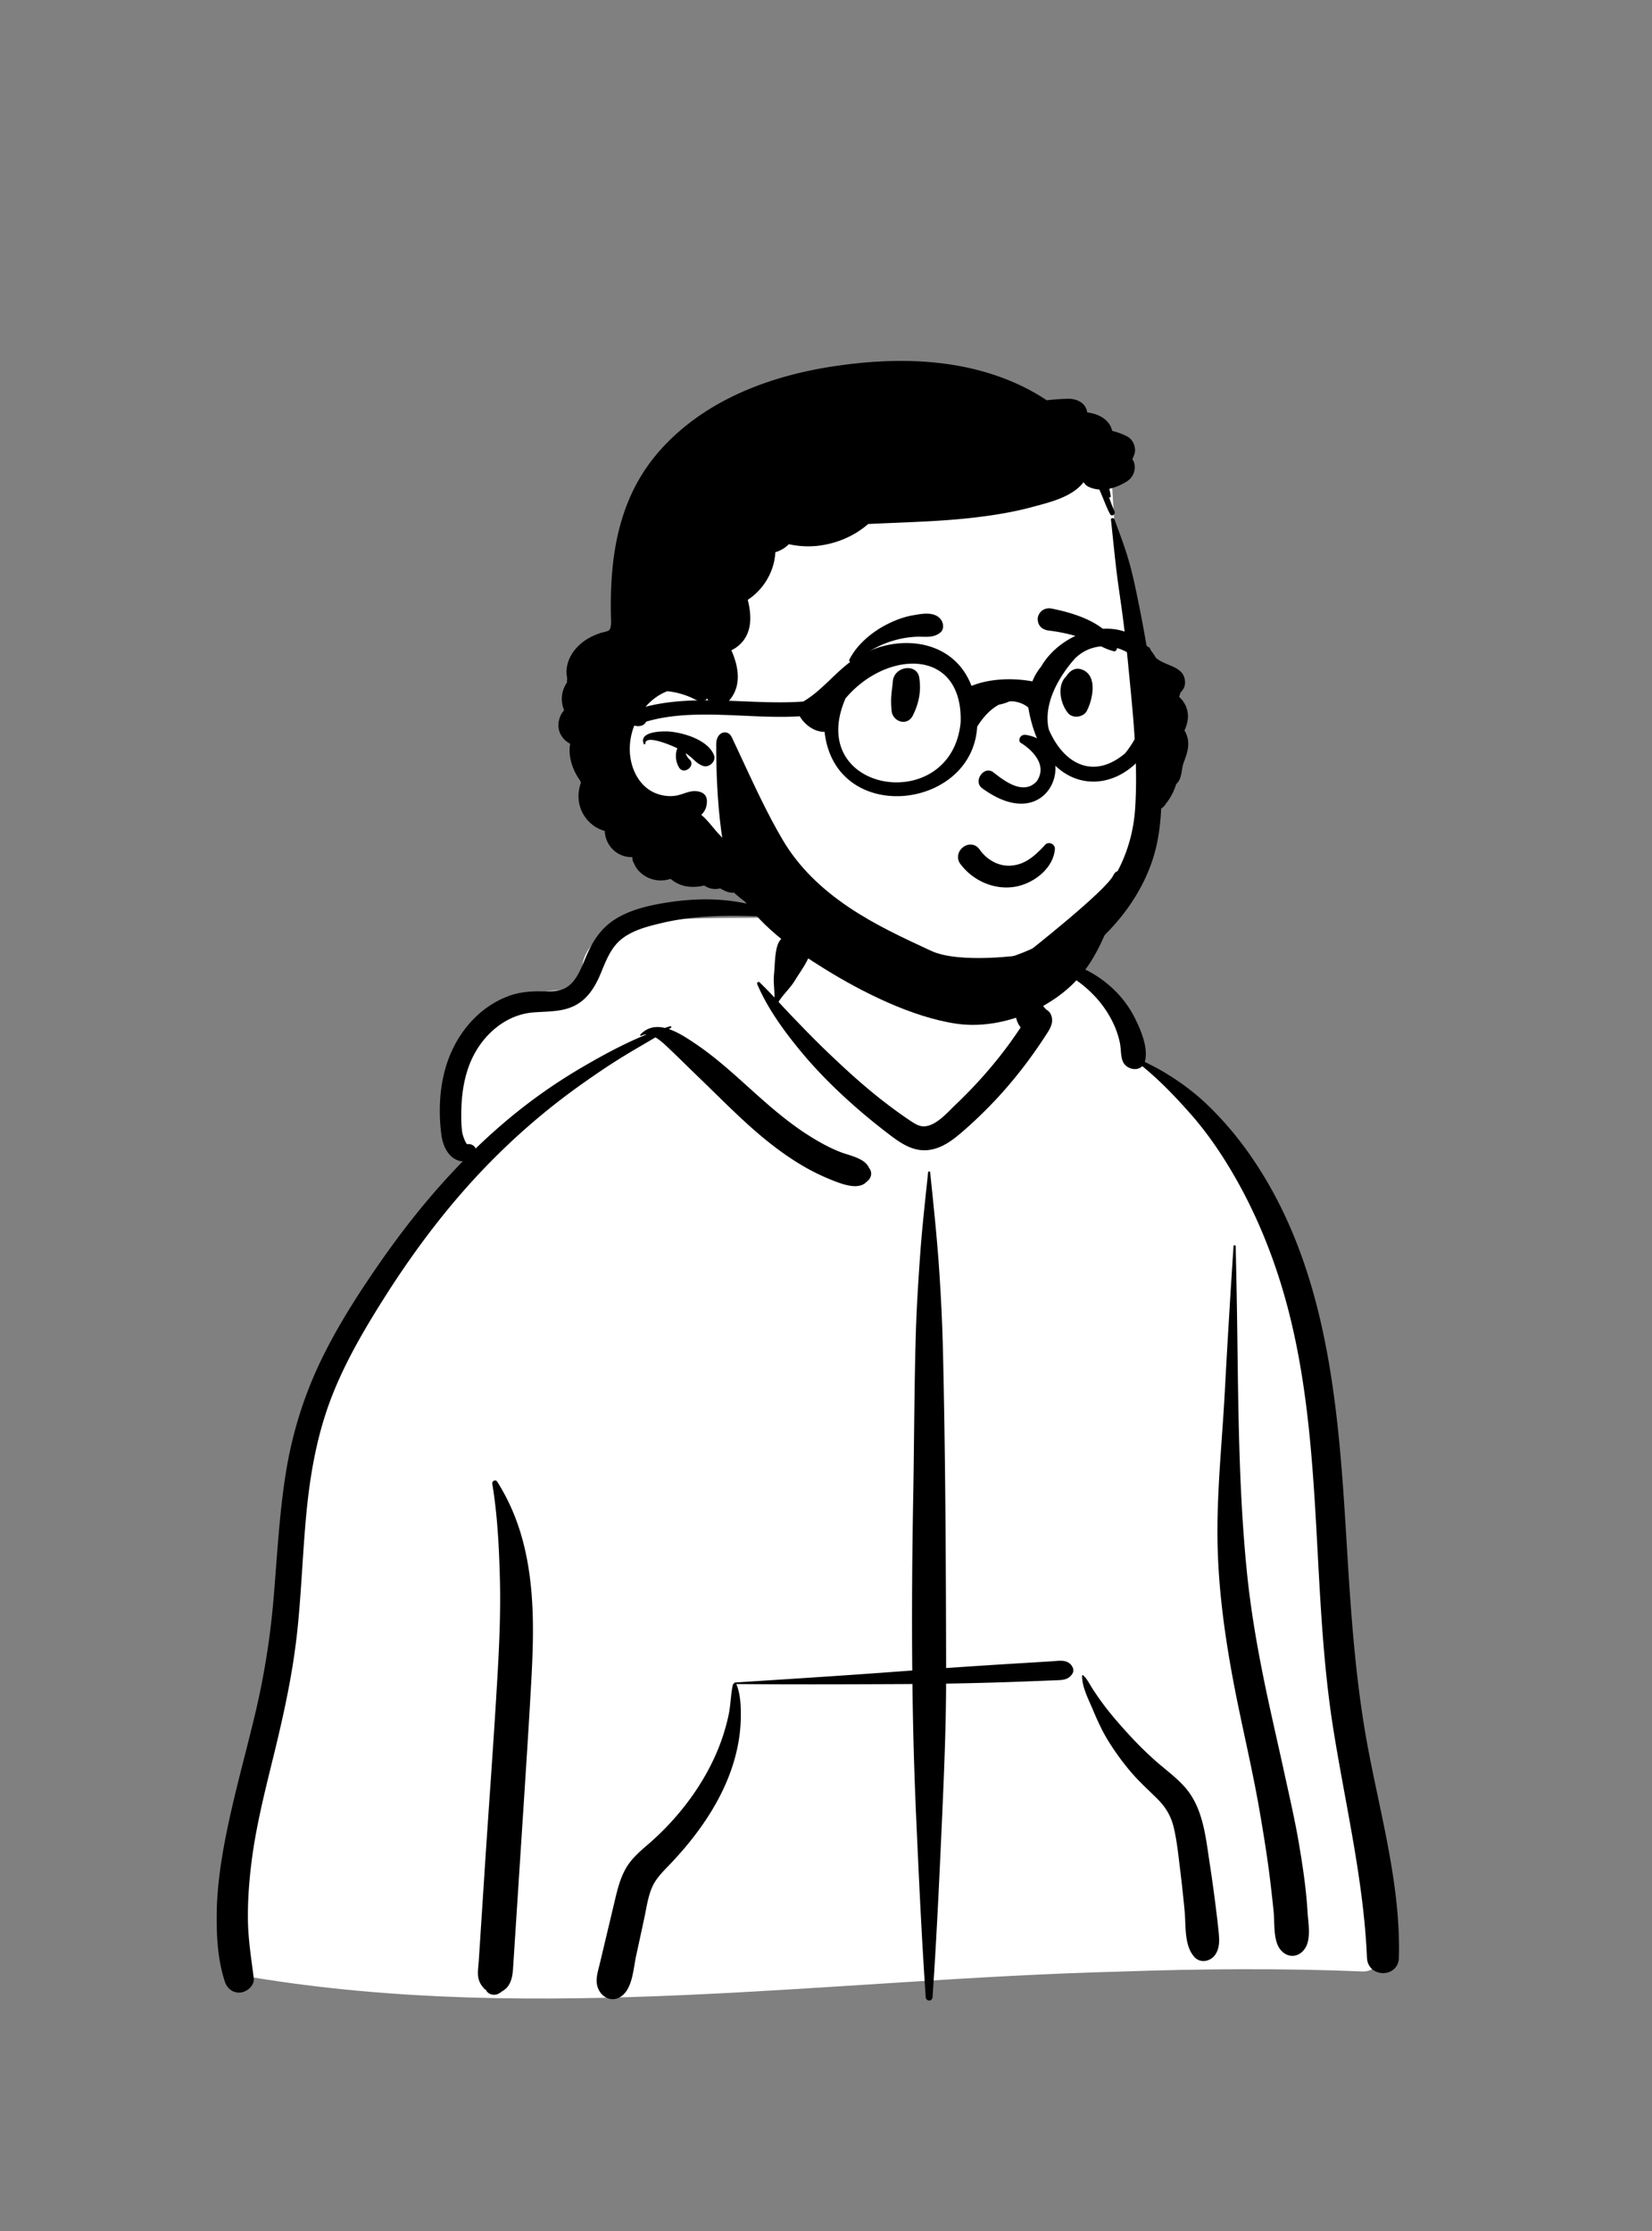
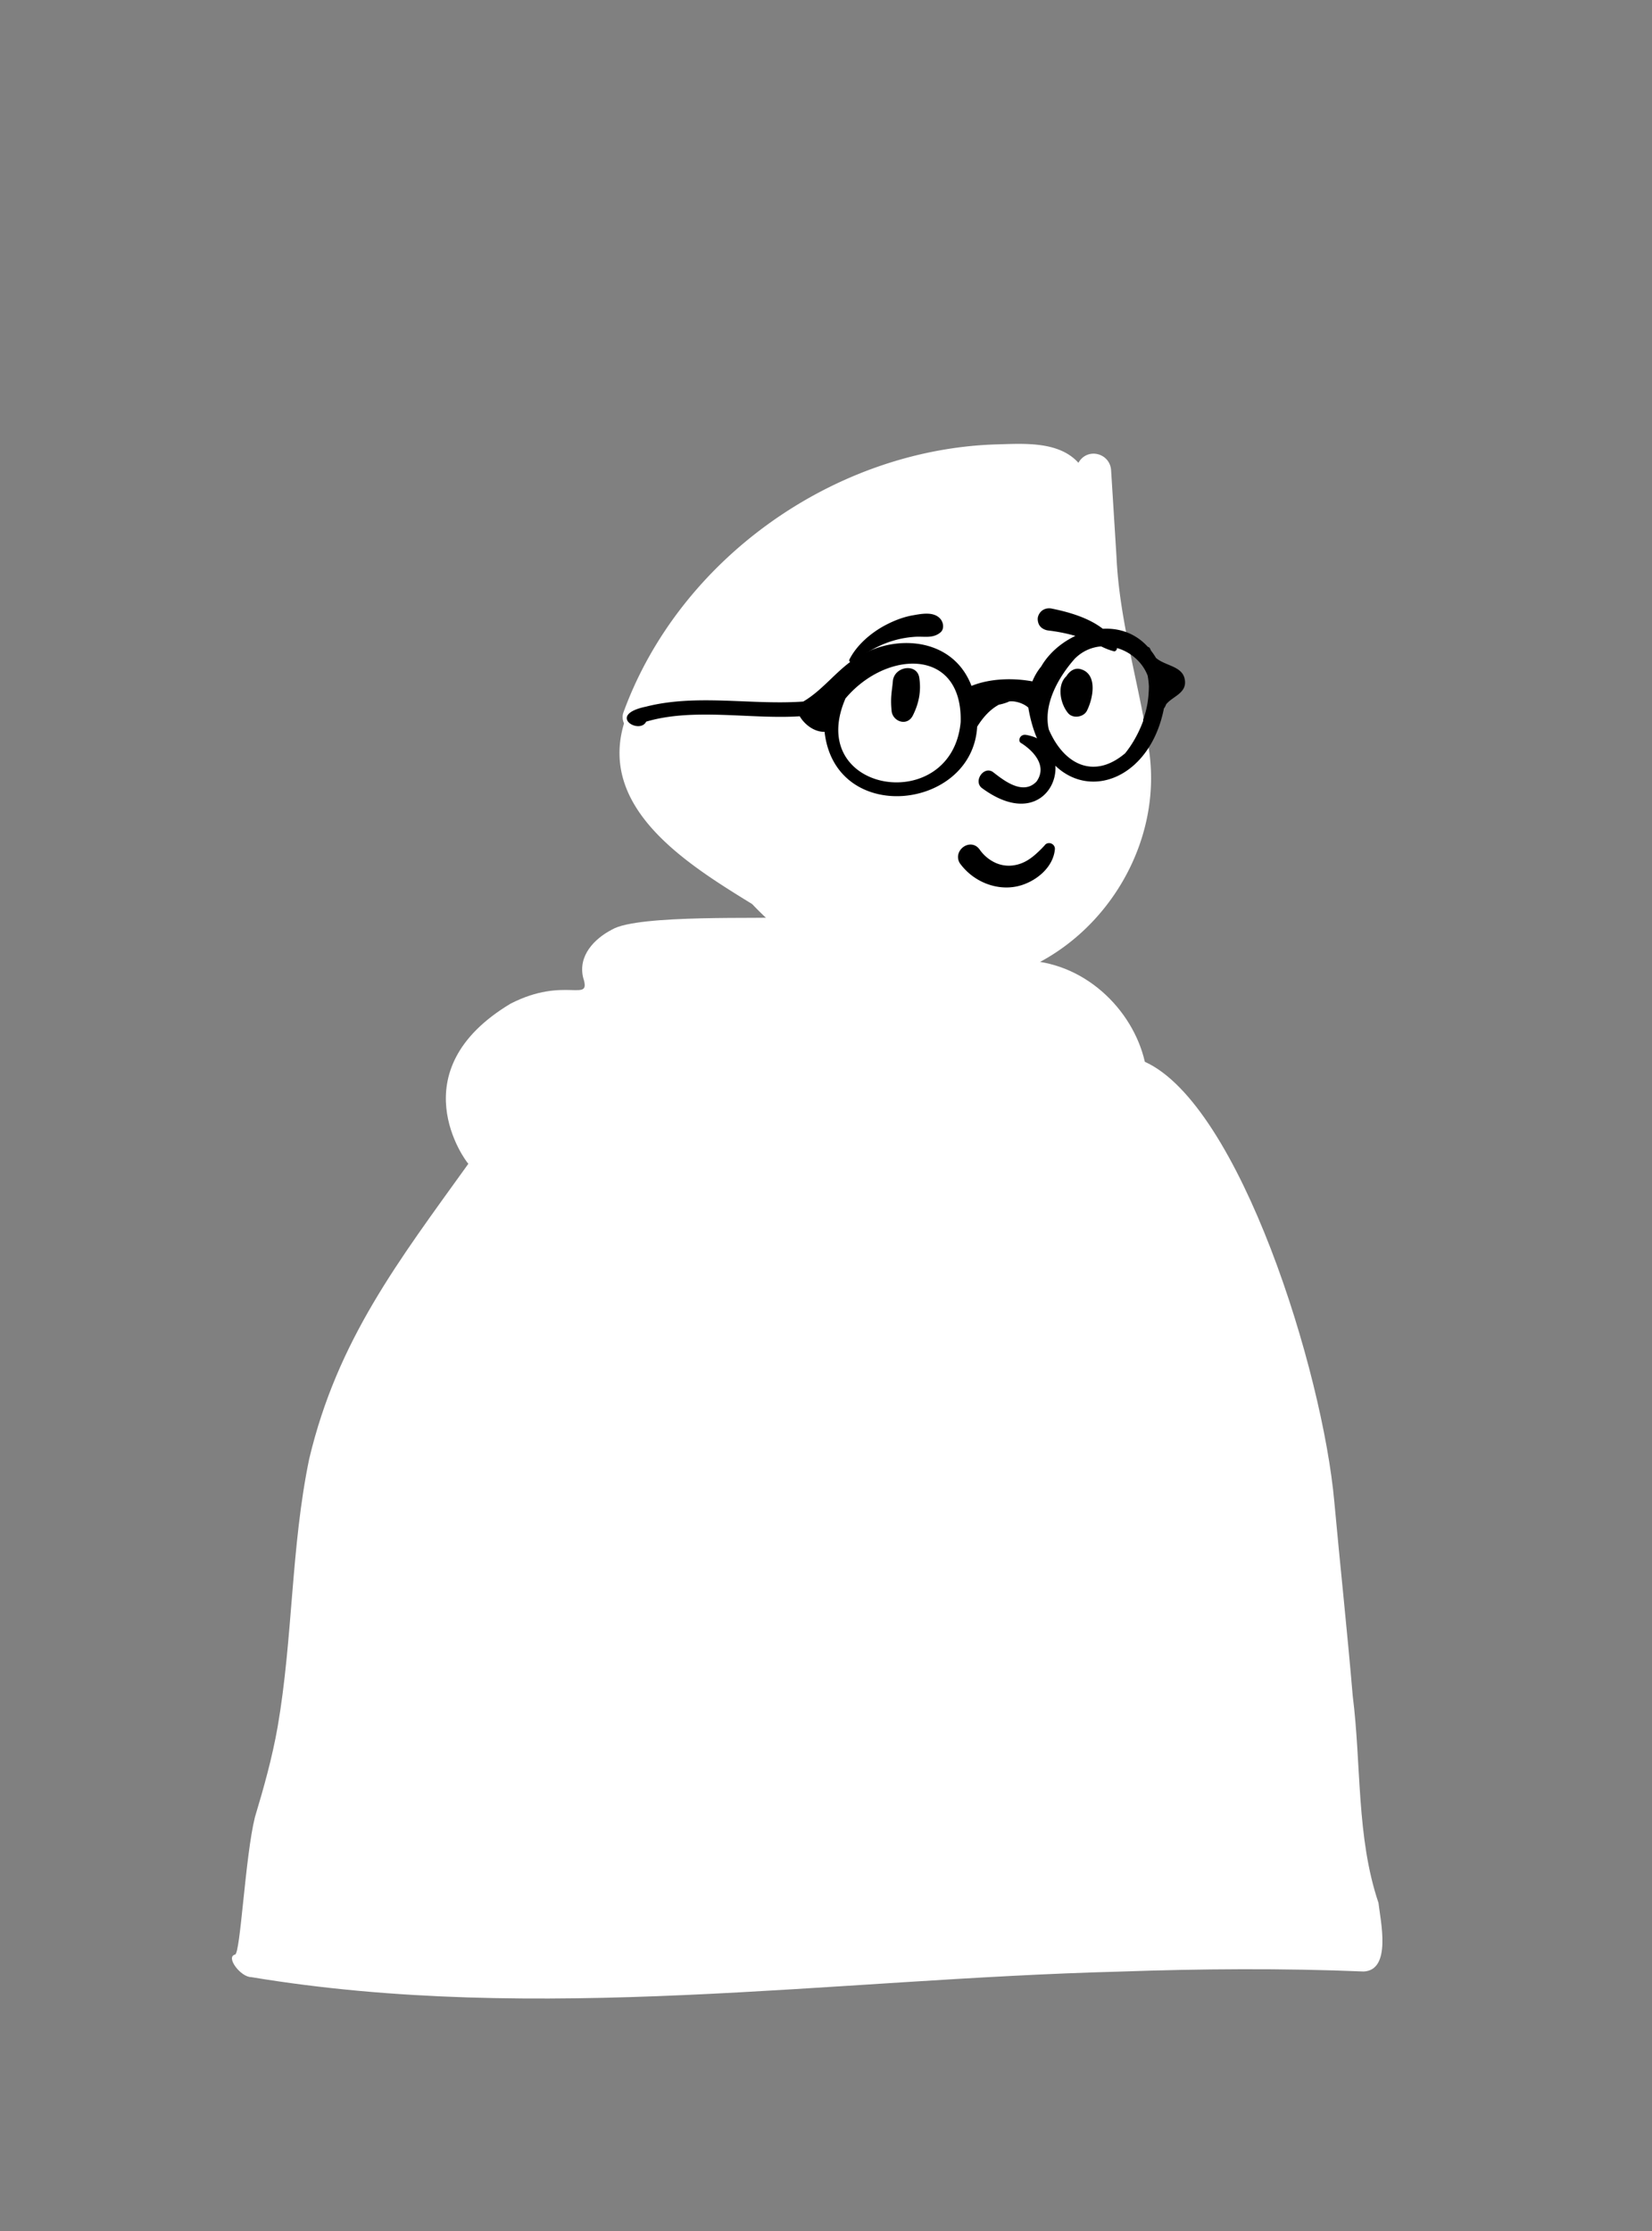
<svg xmlns="http://www.w3.org/2000/svg" fill="none" height="324" width="240">
  <rect width="100%" height="100%" fill="#808080" stroke="none" />
  <path clip-rule="evenodd" d="M198.116 286.314c4.083-.198 2.441-7.342 2.148-9.966-3.233-9.584-2.473-20.04-3.744-30.085-.792-9.377-1.81-18.725-2.666-28.095-1.681-19.02-13.755-57.74-27.533-63.967-1.735-7.619-8.904-14.73-17.973-14.73-6.186-7.325-13.632-12.481-23.182-11.44-3.946.18-7.774 4.367-11.555 5.176-2.117.292-20.908-.46-24.672 1.776-2.621 1.347-4.988 3.836-4.217 7.004 1.23 3.839-2.593-.315-10.567 3.782-16.26 9.769-6.543 22.839-6.113 23.243-10.147 14.124-19.015 25.581-23.119 42.844-2.66 12.816-2.36 26.046-4.588 38.928-.787 4.467-1.994 8.781-3.3 13.118-1.415 5.677-2.103 19.825-2.884 19.952-1.421.353.822 3.272 2.327 3.274 41.752 6.929 84.162.287 126.137-.798 11.83-.411 23.672-.506 35.501-.016Z" fill="#fff" fill-rule="evenodd" />
-   <path clip-rule="evenodd" d="M134.835 170.258a.149.149 0 0 1 .297 0l.294 2.847c.359 3.477.704 6.947.955 10.44.312 4.355.52 8.71.621 13.076.351 15.203.42 30.415.45 45.623a1268.578 1268.578 0 0 1 10.356-.674l3.56-.216 1.465-.09c.99-.061 2.115-.311 2.807.567.278.351.417.808.158 1.225-.596.962-1.511.928-2.547.97-.977.039-1.953.078-2.93.115-2.094.082-4.187.158-6.281.217a580.19 580.19 0 0 1-6.591.149c-.022 6.421-.288 12.833-.575 19.246l-.13 2.886c-.351 7.804-.729 15.615-1.266 23.409-.044.638-.946.637-.99 0-.605-8.777-1.004-17.573-1.399-26.362a586.544 586.544 0 0 1-.533-19.122c-.291.002-.581.006-.871.007-8.246.036-16.489.072-24.734-.005a.215.215 0 0 1 .037.054c.596 1.409.653 3.207.638 4.719a23.19 23.19 0 0 1-.649 5.134c-1.431 6.043-5.12 11.454-9.323 15.929l-.137.145c-.992 1.048-2.129 2.101-2.737 3.435-.622 1.363-.838 2.957-1.145 4.421l-.036.169-1.2 5.543c-.38 1.76-.489 4.328-1.882 5.598-1.3 1.185-3.021.566-3.633-.96-.478-1.191-.002-2.499.281-3.689l2.217-9.32c.364-1.52.762-3.05 1.548-4.416.805-1.398 1.985-2.412 3.19-3.449a39.539 39.539 0 0 0 6.145-6.648c1.77-2.434 3.282-5.117 4.343-7.938.531-1.412.966-2.88 1.267-4.359.285-1.403.283-2.857.588-4.245.021-.096.102-.162.194-.191-.022-.062.012-.146.099-.151l6.743-.434c5.994-.387 11.988-.783 17.976-1.237l1.058-.076c-.082-8.506-.012-17.013.142-25.522.14-7.803.143-15.608.375-23.41.116-3.872.364-7.735.641-11.599.283-3.952.736-7.871 1.144-11.811Zm-63.316 45.243c-.072-.433.473-.702.725-.305 2.87 4.527 4.255 9.445 4.839 14.744.515 4.676.363 9.419.107 14.108-.274 5-.593 9.999-.916 14.997l-.497 7.664-1.245 19.214c-.09 1.374-.401 2.624-1.584 3.263-.15.125-.306.237-.488.335-.639.341-1.487.169-1.856-.487l.148.097c.13.082-.016-.032-.435-.34l-.355-.46a2.896 2.896 0 0 1-.49-1.232c-.103-.718.03-1.505.077-2.226l.817-12.599c.635-9.795 1.376-19.587 1.935-29.386.26-4.568.442-9.139.319-13.715-.123-4.55-.355-9.177-1.1-13.672Zm24.84-84.34.16-.027c5.703-.948 11.904-.77 17.116 1.98.043.022.024.094-.025.092l-1.677-.067c-5.311-.208-10.606-.331-15.828.917l-.535.129c-1.88.459-3.844 1.021-5.355 2.263-1.444 1.188-2.163 3.02-2.854 4.707l-.092.223c-.702 1.665-1.59 3.245-3.127 4.287-1.99 1.349-4.386 1.184-6.669 1.367-4.02.323-7.306 3.238-8.942 6.804-.99 2.16-1.412 4.581-1.496 6.943-.043 1.202-.049 2.451.111 3.646.051.382.523 1.773.764 1.74.535-.075 1.023.204 1.19.632a88.35 88.35 0 0 1 4.083-3.712 78.42 78.42 0 0 1 11.228-7.997c3.026-1.771 6.22-3.525 9.525-4.852a1.576 1.576 0 0 0-.77.177c-.11.057-.218-.08-.132-.171 1.041-1.096 2.289-1.252 3.546-.96.269-.085.537-.168.807-.246.134-.039.2.146.091.217l-.309.197c1.372.46 2.719 1.364 3.785 2.077 3.063 2.047 5.759 4.551 8.492 7.007l.497.446c2.406 2.149 4.872 4.237 7.606 5.96 1.43.903 2.933 1.737 4.509 2.358 1.352.533 3.553.868 4.187 2.298.562.684.327 1.556-.332 2.017-1.112 1.224-3.335.433-4.66-.077a31.375 31.375 0 0 1-4.62-2.219c-2.864-1.683-5.505-3.774-7.966-5.999-2.57-2.324-4.993-4.793-7.493-7.19-1.083-1.039-2.14-2.102-3.225-3.139l-.545-.516c-.553-.519-1.342-1.329-2.185-1.819-1.589.948-3.202 1.857-4.776 2.83-2.197 1.357-4.33 2.812-6.43 4.315a98.442 98.442 0 0 0-11.43 9.608c-6.521 6.371-12.078 13.646-16.932 21.348l-.37.587c-2.758 4.409-5.366 8.96-7.216 13.832-2.035 5.361-3.025 10.998-3.562 16.689-.534 5.65-.714 11.328-1.31 16.973-.612 5.789-1.817 11.45-3.188 17.101l-.327 1.339c-1.24 5.061-2.52 10.122-3.158 15.302-.34 2.767-.545 5.572-.499 8.361.047 2.806.488 5.549.843 8.325.136 1.064-.91 1.952-1.846 2.092-1.077.162-2.001-.525-2.336-1.525-1.043-3.119-1.233-6.567-1.2-9.841.033-3.323.457-6.625 1.053-9.891 1.174-6.425 2.985-12.716 4.5-19.064 1.335-5.595 2.23-11.2 2.713-16.931.502-5.947.802-11.913 1.717-17.817.902-5.828 2.6-11.395 5.162-16.709 2.333-4.839 5.24-9.393 8.288-13.808 3.702-5.36 7.768-10.461 12.312-15.109a2.514 2.514 0 0 1-1.212-.39c-1.178-.735-1.726-2.172-1.895-3.484-.395-3.071-.3-6.276.49-9.278 1.273-4.842 4.578-9.145 9.367-10.89 1.233-.45 2.544-.614 3.85-.646 1.24-.031 2.594.131 3.79-.262 1.904-.627 2.72-2.87 3.435-4.57l.033-.078c.917-2.167 2.017-4.025 4.002-5.378 2.119-1.444 4.773-2.1 7.272-2.524Zm54.19 8.57c1.713-.595 3.856-.055 5.532.464 1.867.579 3.593 1.646 5.072 2.912a15.317 15.317 0 0 1 3.762 4.828l.087.177c.832 1.71 1.78 4.056 1.36 5.934a1.826 1.826 0 0 1-.041.154c3.4 1.675 6.54 3.772 9.275 6.43 3.184 3.096 5.881 6.618 8.162 10.423 9.062 15.113 10.657 33.264 11.728 50.499l.267 4.37c.581 9.437 1.261 18.851 3.027 28.157l.129.672c1.889 9.744 4.592 19.562 4.318 29.558-.082 2.995-4.506 2.974-4.635 0-.483-11.196-3.094-22.006-4.863-33.027-3.112-19.389-1.552-39.379-5.962-58.574-1.73-7.533-4.41-14.84-8.238-21.564-1.89-3.322-4.053-6.532-6.587-9.397-2.18-2.466-4.446-4.839-6.994-6.912-.814.816-2.441.4-2.866-.789-.292-.818-.207-1.773-.394-2.629a13.112 13.112 0 0 0-.733-2.331 15.359 15.359 0 0 0-2.651-4.129 17.003 17.003 0 0 0-4.004-3.284c-1.509-.901-3.16-1.17-4.751-1.828-.054-.022-.059-.094 0-.114Zm6.658 103.623a.091.091 0 0 1 .153-.063c.6.553.964 1.347 1.406 2.028.51.784 1.045 1.553 1.607 2.301 1.125 1.5 2.378 2.913 3.64 4.298a51.996 51.996 0 0 0 3.724 3.685c1.407 1.26 2.983 2.384 4.261 3.78 2.667 2.911 3.098 6.907 3.66 10.659l.062.406c.343 2.227.65 4.46.927 6.696.135 1.087.27 2.176.379 3.266l.034.346c.098 1.067.124 2.15-.488 3.083-.656.998-2.148 1.347-3.034.391-1.524-1.644-1.238-4.564-1.436-6.678a208.96 208.96 0 0 0-.558-5.239l-.106-.872c-.245-1.983-.444-4.007-.897-5.956-.4-1.716-1.162-3.012-2.413-4.256-1.259-1.252-2.568-2.422-3.731-3.771a37.303 37.303 0 0 1-3.347-4.566c-.857-1.369-1.545-2.86-2.174-4.348l-.105-.249c-.608-1.451-1.611-3.341-1.564-4.941Zm21.996-62.357c.013-.203.312-.206.317 0l.11 5.225c.291 14.034.111 28.101 1.519 42.087.664 6.594 1.886 13.091 3.3 19.562.724 3.311 1.484 6.613 2.205 9.925.703 3.227 1.457 6.47 2.015 9.727.548 3.201 1.039 6.427 1.259 9.669l.027.423c.095 1.571.548 3.881-.317 5.273-.936 1.508-2.73 1.535-3.734.095-.942-1.351-.708-3.756-.874-5.368a232.496 232.496 0 0 0-.552-4.926c-.396-3.197-.919-6.387-1.462-9.562-1.132-6.613-2.773-13.142-3.985-19.745-1.242-6.765-2.124-13.578-2.162-20.466-.037-6.946.698-13.879 1.069-20.811.377-7.039.806-14.074 1.265-21.108Zm-66.271-43.651c.377-1.269 1.706-2.062 3.003-1.706 1.188.327 2.169 1.77 1.705 3.004-.507 1.347-1.393 2.496-2.14 3.721-.69 1.131-1.697 2.022-2.4 3.133l.775.835c.387.417.776.831 1.169 1.238l1.351 1.4a133.098 133.098 0 0 0 3.199 3.221c3.201 3.089 6.453 6.076 10.038 8.721a60.565 60.565 0 0 0 2.484 1.761l.316.209c.58.38 1.227.754 1.928.689 1.702-.156 3.241-1.965 4.411-3.091l.061-.059c2.9-2.76 5.585-5.777 7.932-9.022a66.37 66.37 0 0 0 1.518-2.196c-1.135-1.326-.864-3.915-.927-5.523-.044-1.131-.047-2.262-.054-3.394l-.003-.228c-.013-.733-.046-1.436.429-2.038.027-.035.085-.034.12-.016.651.341.851.913 1.129 1.553l.029.067c.338.769.662 1.545.989 2.319.343.81.658 1.632.976 2.451.148.381.29.764.428 1.149.085.246.172.49.261.735l.022.018c.118.101.218.207.305.316.363.182.651.513.787 1 .295 1.059-.315 1.922-.859 2.763-2.21 3.415-4.729 6.67-7.53 9.622a63.992 63.992 0 0 1-4.377 4.197l-.266.23c-1.368 1.177-2.854 2.291-4.681 2.566-2.139.322-3.879-.742-5.517-1.967l-.163-.123a90.88 90.88 0 0 1-4.546-3.665c-3.004-2.594-5.862-5.38-8.398-8.436-2.467-2.973-4.906-6.297-6.427-9.875-.092-.217.151-.446.342-.264a53.744 53.744 0 0 1 2.164 2.209c.02-1.112-.185-2.233-.071-3.352.139-1.36.099-2.863.488-4.172Z" fill="#000" fill-rule="evenodd" />
  <path clip-rule="evenodd" d="M166.991 109.396c-1.325-9.563-4.355-18.847-4.79-28.552l-.776-12.46c-.098-2.595-3.467-3.47-4.754-1.172-2.924-3.244-8.161-2.767-12.156-2.668-23.52.834-45.871 16.742-53.945 38.923-.194.529-.135 1.092.084 1.595-3.763 12.555 9.546 20.638 18.623 26.236 3.682 3.893 8.01 7.127 12.897 9.342a45.248 45.248 0 0 0 18.092 4.262c1.363.031 2.182-1.072 2.281-2.213 1.982-.462 5.373.071 6.421-1.96 11.95-5.193 19.737-18.354 18.023-31.333Z" fill="#fff" fill-rule="evenodd" />
-   <path clip-rule="evenodd" d="M161.399 75.485c-.034-.31.414-.32.506-.069.757 2.065 1.543 4.115 2.143 6.231.578 2.04.995 4.126 1.417 6.203.699 3.447 1.301 6.92 1.799 10.403 1.063-.83 2.455-.906 3.765-.26.615.304.85 1.106.702 1.728-.118.499-.263.996-.436 1.482.371.329.686.734.915 1.2.604 1.226.409 2.512-.132 3.682.041.069.082.14.121.214.783 1.521.364 2.884-.209 4.369-.428 1.11-.189 2.361-1.113 3.2a8.522 8.522 0 0 1-1.505 2.86c-.16.292-.398.527-.682.7a31.702 31.702 0 0 1-.566 4.864c-1.256 6.251-5.243 11.821-10.177 15.75-4.829 3.844-10.5 6.141-16.619 6.884-2.971.361-5.947.247-8.894-.268l-.367-.065c-2.719-.494-6.01-1.311-7.89-3.363-.989-1.079-.411-3.454 1.337-3.23.926.119 1.732.267 2.605.609.68.267 1.361.524 2.059.742 1.338.416 2.721.741 4.109.921 2.893.374 5.9.275 8.759-.29 5.2-1.026 10.253-3.393 14.199-6.957 4.587-4.143 7.276-9.506 7.672-15.69.44-6.888-.355-13.941-1.015-20.793a211.02 211.02 0 0 0-1.303-10.664c-.513-3.462-.821-6.918-1.2-10.393Zm-40.596-22.242.222-.034c8.831-1.344 18.123-1.249 26.423 2.397 1.591.7 3.148 1.542 4.614 2.521 1.051-.11 2.107-.199 3.144-.213 1.306-.017 2.58.661 2.74 1.982 1.223.152 2.35.602 3.07 1.503a2.9 2.9 0 0 1 .564 1.18c.752.177 1.489.45 2.189.809.849.437 1.339 1.654 1.039 2.555a6.51 6.51 0 0 1-.236.598l-.068.146.04.055c.678 1.09.207 2.521-.832 3.172-.78.488-1.65.877-2.546 1.065.074.36.142.721.196 1.087.022.148-.168.253-.253.107 0 0 .321 1 .805 2.101.19.433-.418.818-.651.38-.617-1.166-.999-2.362-1.559-3.565a4.36 4.36 0 0 1-1.53-.378 1.693 1.693 0 0 1-.749-.695c-.011.012-.017.027-.028.042-1.667 2.145-4.925 2.897-7.443 3.576-2.704.73-5.472 1.18-8.25 1.511-4.851.577-9.739.685-14.613.909l-.968.046c-1.979 1.738-4.529 2.817-7.144 3.146a12.991 12.991 0 0 1-4.379-.215 4.442 4.442 0 0 1-1.96 1.165c-.133 2.769-1.677 5.39-4.009 6.918l.041.164c.58 2.365.572 4.949-1.506 6.592a5.04 5.04 0 0 1-.912.57l.071.164c1.073 2.51 1.416 5.282-.602 7.364-.818.844-2.254.644-2.868-.324l-.03-.049c-.034-.058-.07-.113-.106-.17a.513.513 0 0 1-.262.259c-.767.33-1.073.087-1.773-.253a10.904 10.904 0 0 0-2.026-.738 11.683 11.683 0 0 0-1.705-.315c-3.604 1.378-5.932 5.605-5.379 9.572.3 2.16 1.486 4.299 3.552 5.195.904.393 1.967.558 2.945.425 1.325-.18 2.343-1.014 3.714-.537.541.188.879.613.908 1.194.049.913-.274 1.598-.819 2.105.961.803 1.736 1.919 2.571 2.809 1.044 1.114 2.102 2.228 3.23 3.255a28.783 28.783 0 0 0 3.397 2.682l.126.083c1.504.98 3.398 1.849 3.47 3.897.023.617-.351 1.183-.858 1.498-1.895 1.175-3.957-.368-5.442-1.498a33.785 33.785 0 0 1-1.739-1.414 2.483 2.483 0 0 1-1.206-.22 8.477 8.477 0 0 1-.801-.406c-.851.214-1.654.026-2.315-.42-.953.234-1.963.262-2.82.074a4.734 4.734 0 0 1-2.06-1.04c-1.205.384-2.542.313-3.73-.417-.711-.437-1.267-1.061-1.57-1.79a1.608 1.608 0 0 1-.259-.831v-.118c-1.035.024-2.072-.332-2.873-1.151a3.98 3.98 0 0 1-1.135-2.645 5.198 5.198 0 0 1-2.719-1.838c-1.2-1.552-1.36-3.469-.743-5.181a3.186 3.186 0 0 1-.108-.276c-.957-1.351-1.589-2.98-1.538-4.614.006-.254.04-.503.09-.75-.942-.501-1.635-1.381-1.708-2.499a3.313 3.313 0 0 1 .826-2.384 4.171 4.171 0 0 1-.315-2.098 4.085 4.085 0 0 1 .727-1.913 2.94 2.94 0 0 1 .033-.592c-.038-.196-.07-.4-.086-.606-.18-2.266 1.384-4.249 3.287-5.295.5-.275 1.042-.499 1.583-.689.393-.14.984-.186 1.33-.441-.014-.011.13-.197.155-.296.027-.123.057-.243.072-.368.057-.524.014-1.063.004-1.59-.047-2.388.027-4.787.279-7.162.467-4.405 1.618-8.714 3.862-12.563 1.882-3.225 4.46-5.95 7.415-8.209 5.887-4.498 13.234-6.944 20.497-8.073ZM93.52 108.018c-.766-1.842 2.842-1.86 3.795-1.773l.029.003c2.147.214 5.503 1.247 6.382 3.414.363.897-.713 1.87-1.574 1.575-.843-.289-1.316-.909-1.993-1.452a8.731 8.731 0 0 0-.55-.403c.098.316.257.608.478.826l.052.049c1.039.934-.82 2.401-1.51 1.165a3.28 3.28 0 0 1-.399-2.127c.034-.221.093-.422.18-.615-.07-.034-.136-.071-.206-.104l-.123-.058c-.828-.375-4.356-1.849-4.328-.531.004.146-.186.146-.233.031Z" fill="#000" fill-rule="evenodd" />
  <path clip-rule="evenodd" d="M143.152 128.274a8.601 8.601 0 0 1-3.614-2.781 1.671 1.671 0 0 1-.338-1.297c.076-.467.352-.889.728-1.173.377-.284.849-.424 1.305-.353.397.062.791.279 1.104.73l.065.09a5.695 5.695 0 0 0 2.086 1.751 4.7 4.7 0 0 0 2.582.454c1.738-.196 2.935-1.136 4.208-2.413.158-.161.316-.327.474-.496a.746.746 0 0 1 .394-.303.864.864 0 0 1 .97.332c.097.143.153.32.135.524-.117 1.323-.808 2.503-1.79 3.43-1.091 1.03-2.537 1.742-3.898 1.992-1.499.275-3.027.078-4.411-.487Zm5.119-20.408c1.595.971 4.026 3.233 2.31 5.638-2.021 2.12-4.929-.311-6.362-1.411-1.329-.852-2.823 1.34-1.59 2.335 10.358 7.671 14.561-6.308 6.449-7.702-.894-.154-1.225.84-.807 1.14Zm-18.56-8.923c.176-2.189 3.508-2.686 3.84-.52.296 1.94-.053 3.723-.927 5.47-.834 1.668-2.932.89-3.091-.63-.213-2.037.068-2.958.178-4.32Zm25.365-.969c.465-.609 1.136-1.024 1.939-.79 2.511.735 1.771 4.301.889 6.037-.479.942-2.028 1.181-2.728.351-1.14-1.353-1.687-4.056-.236-5.39.039-.068.083-.138.136-.208Zm-22.487-8.608.397-.07c1.227-.212 2.752-.416 3.62.57.461.524.619 1.497 0 1.998-1.088.88-2.292.54-3.596.614a14.3 14.3 0 0 0-3.143.536c-2.272.65-4.123 1.835-6.063 3.137-.254.17-.514-.155-.393-.393 1.12-2.195 3.29-3.997 5.464-5.096 1.161-.587 2.43-1.073 3.714-1.296Zm20.198-.983.304.062c3.304.69 7.596 2.07 9.16 5.317.06.459-.003.557-.054.621l-.017.022c-.043.055-.076.13-.275.193a8.562 8.562 0 0 1-.168-.042c-.717-.188-1.284-.447-1.833-.716l-.596-.293c-.691-.34-1.388-.666-2.127-.907a25.038 25.038 0 0 0-4.844-1.07 1.988 1.988 0 0 1-.972-.37 1.464 1.464 0 0 1-.544-.827c-.116-.467-.082-.82.168-1.242.188-.316.458-.535.767-.661a1.798 1.798 0 0 1 1.031-.087Z" fill="#000" fill-rule="evenodd" />
-   <path clip-rule="evenodd" d="M148.85 138.659s-9.378 1.379-13.576-.57c-4.185-1.942-8.256-3.821-12.052-6.394-3.89-2.636-7.19-5.766-9.545-9.772-2.191-3.728-4.012-7.684-5.846-11.609-.107-.23-1.16-2.51-1.532-3.275-.572-1.185-2.246-.813-2.246 1.027 0 1.841-.082 15.78 3.133 21.263 2.901 4.952 7.817 8.412 12.702 11.433 5.404 3.339 12.583 6.949 19.031 7.903 5.835.862 12.494-1.56 16.72-5.552 4.417-4.176 5.668-9.848 7.947-15.28.51-1.215-1.295-1.947-1.825-.753-.997 2.249-12.911 11.579-12.911 11.579Z" fill="#000" fill-rule="evenodd" />
  <path clip-rule="evenodd" d="M166.075 104.71c-.597 1.627-1.507 3.32-2.619 4.689-4.498 3.811-8.87 1.701-11.089-3.464-.844-3.651 1.396-7.583 3.768-10.268 3.427-3.436 9.02-1.633 10.595 2.452.096.53.154 1.057.181 1.584-.032 1.71-.238 3.171-.836 4.796m-43.242-3.069c5.926-7.052 17.014-7.43 16.731 3.424-1.273 13.739-22.711 10.367-16.731-3.424Zm45.106-5.883a9.872 9.872 0 0 0-.69-1.018c-.093-.056-.146-.547-.488-.583-4.569-5.043-12.596-2.182-15.496 2.843a8.186 8.186 0 0 0-1.28 2.165c-2.858-.525-6.189-.423-8.847.657-2.635-6.884-10.614-7.499-15.872-4.557-3.27 1.609-5.39 4.978-8.571 6.829-7.476.539-15.501-1.137-22.842.739-5.79 1.204-.95 4.137.021 2.18 6.922-2.046 15.122-.317 22.309-.778.747 1.264 2.18 2.299 3.608 2.255 1.543 13.679 21.483 11.411 22.171-.749.78-1.234 1.75-2.415 3.139-3.184.532-.11 1.046-.253 1.515-.475.803-.113 2.039.227 2.777.895 2.529 15.179 17.097 13.411 19.7.114.052-.053.197-.251.308-.569.891-1.179 3.072-1.617 2.724-3.607-.311-1.99-2.823-1.966-4.186-3.157Z" fill="#000" fill-rule="evenodd" />
</svg>